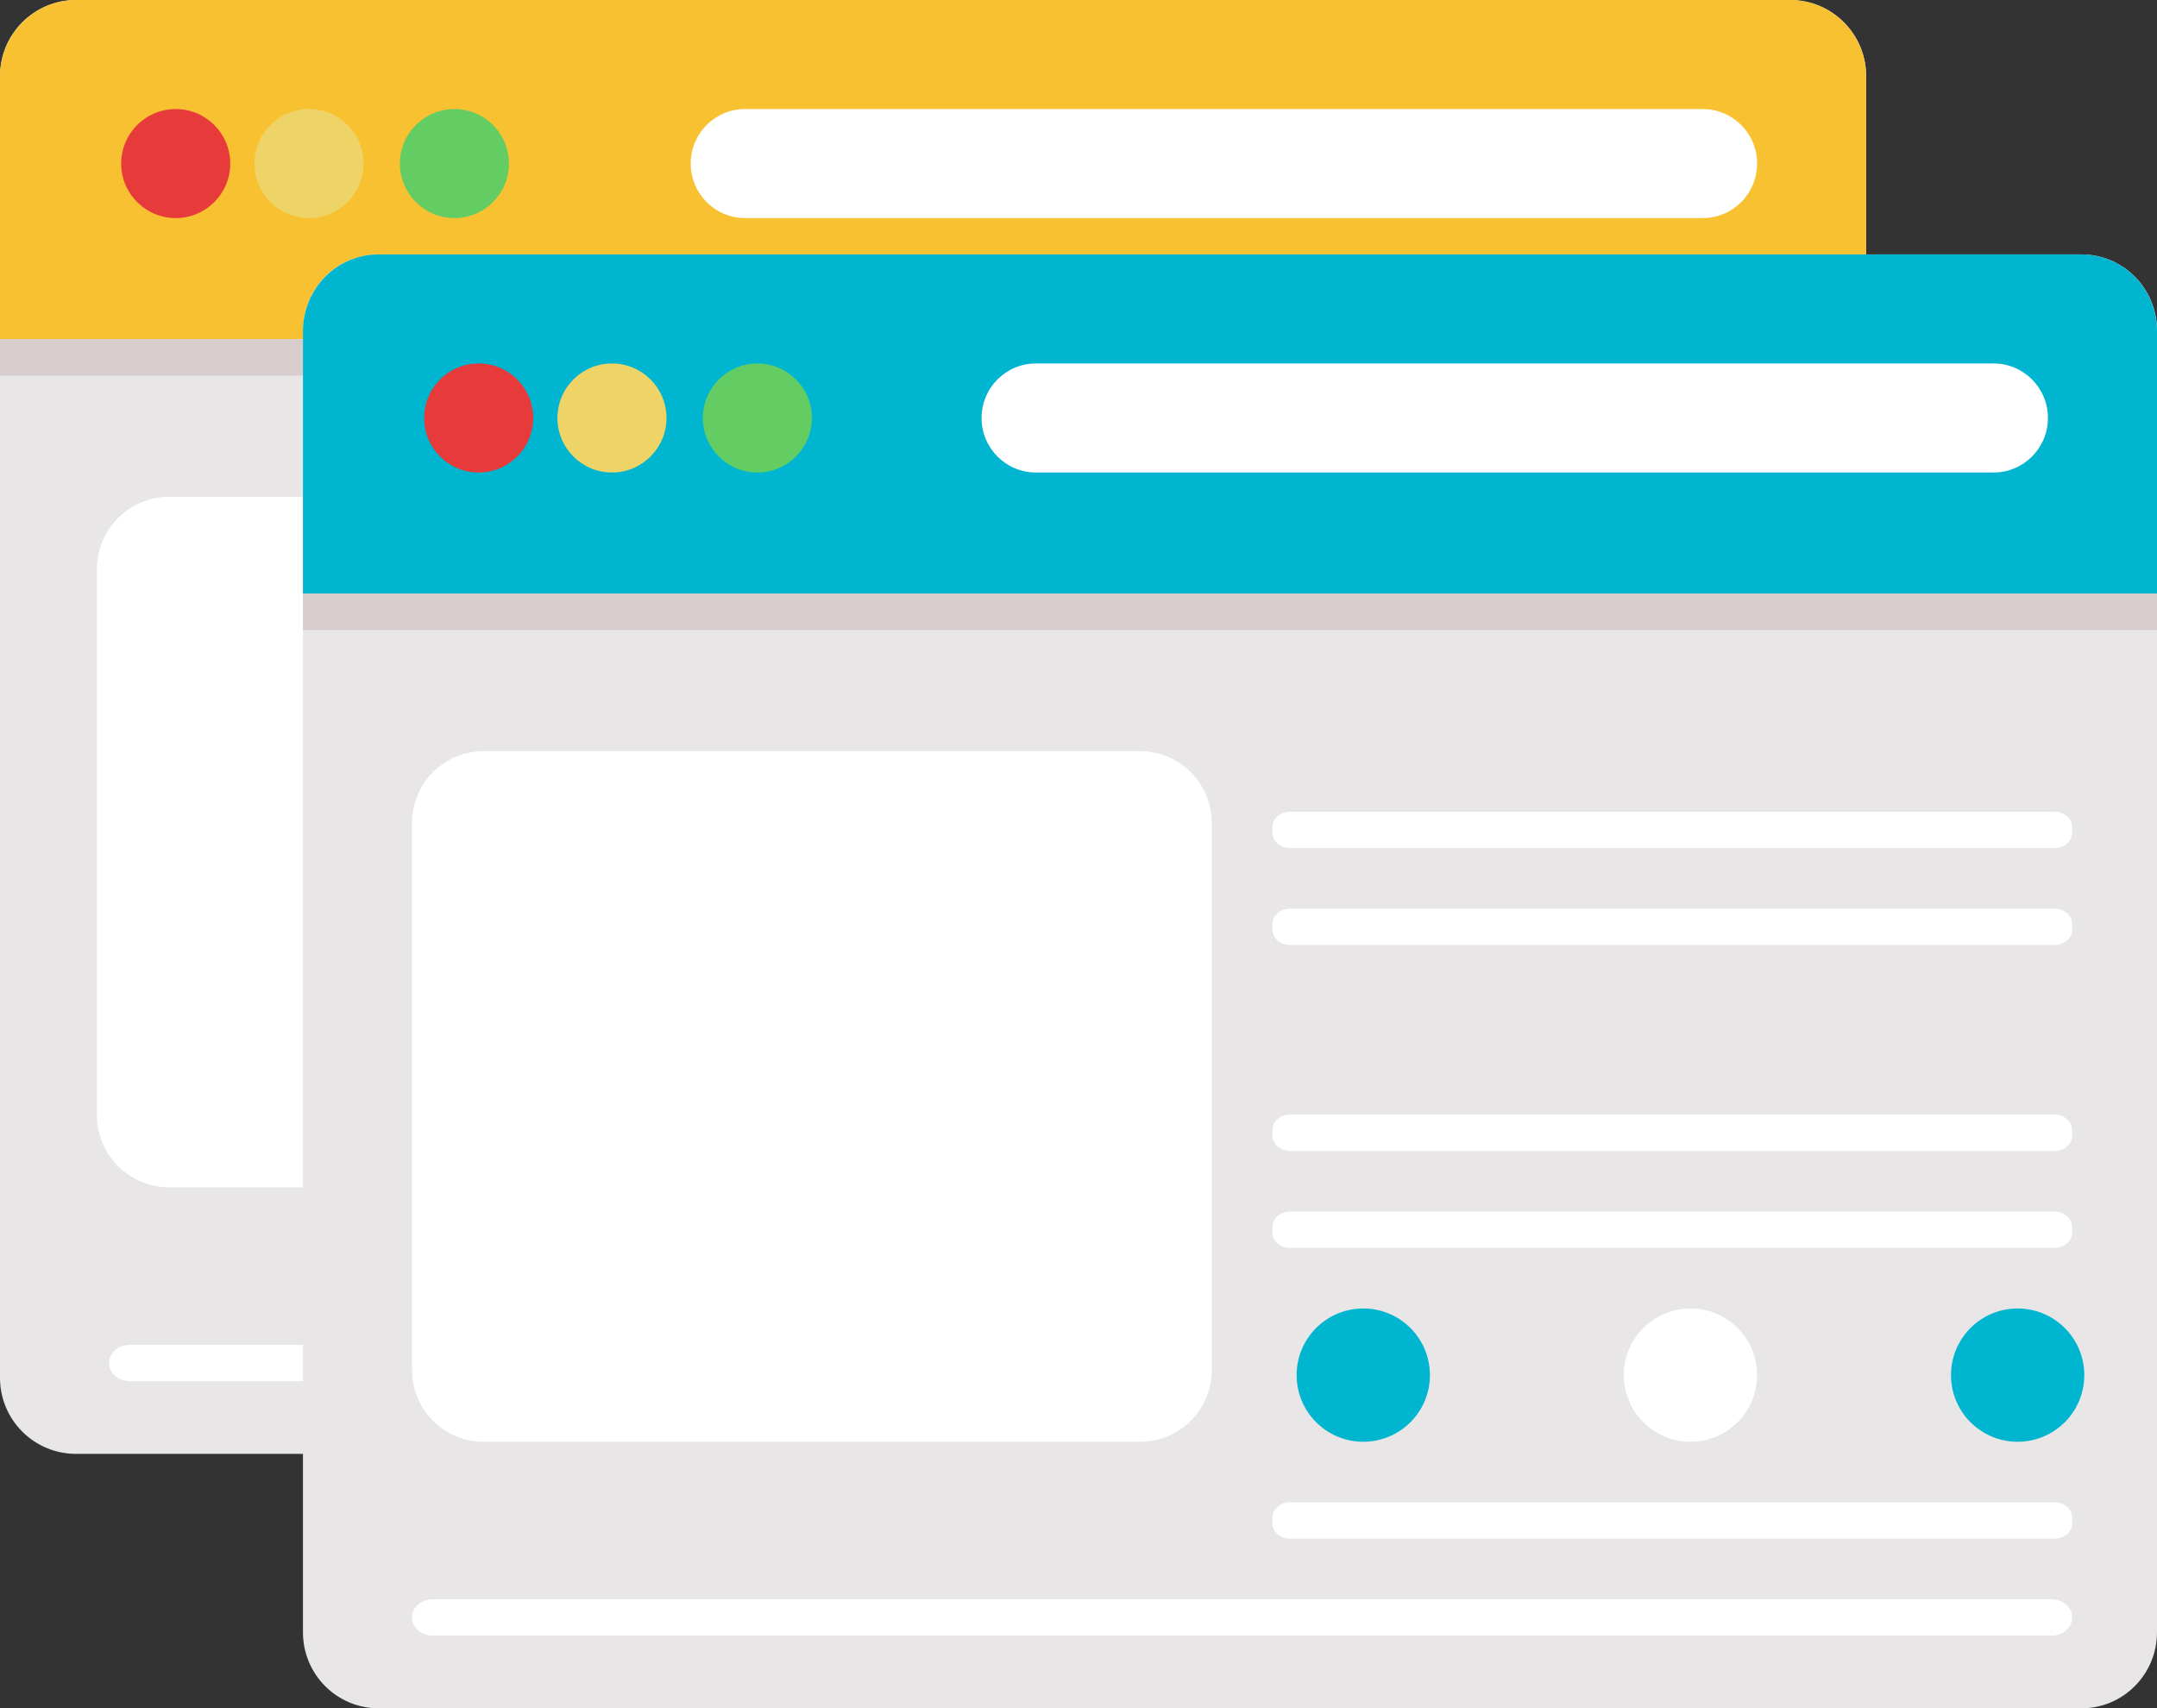
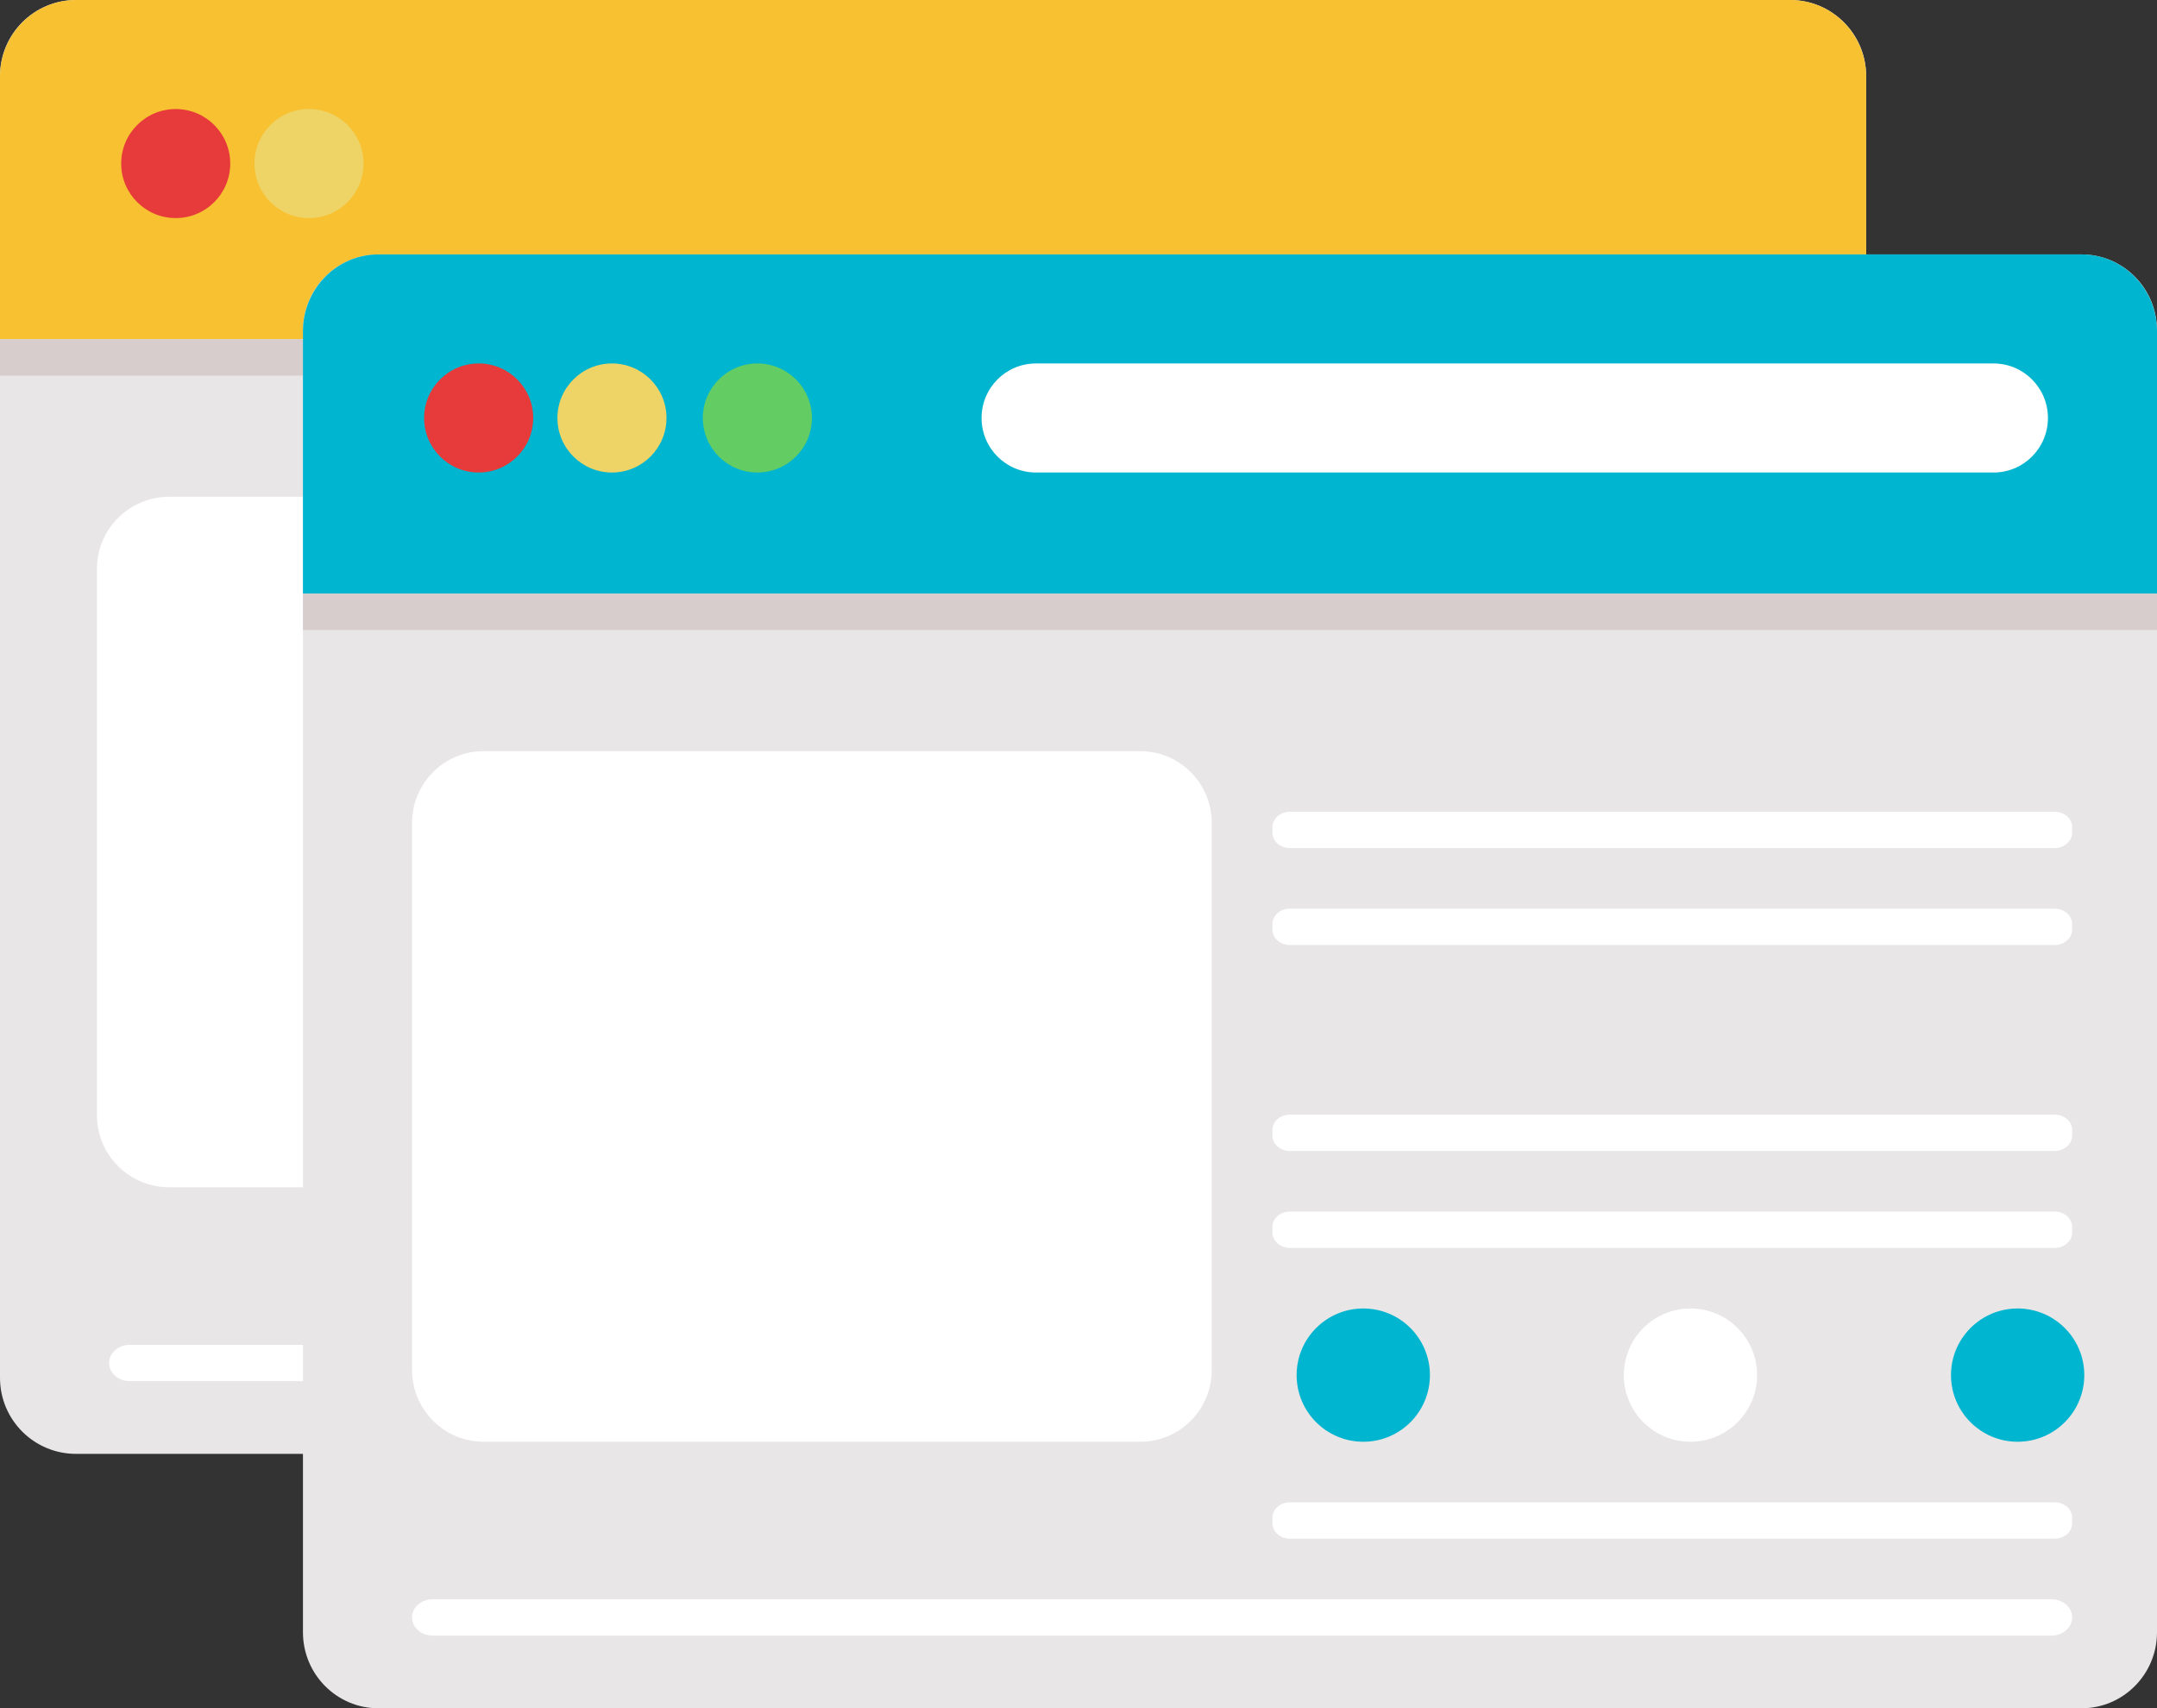
<svg xmlns="http://www.w3.org/2000/svg" width="178px" height="141px" viewBox="0 0 178 141" version="1.1">
  <rect x="0" y="0" width="178" height="141" fill="#333333" stroke="none" />
  <title>Group 3</title>
  <desc>Created with Sketch.</desc>
  <g id="Domestic-Jobs" stroke="none" stroke-width="1" fill="none" fill-rule="evenodd">
    <g id="SEARCH-JOBS---Nomad-(Desktop)" transform="translate(-631, -219)">
      <g id="Group-3" transform="translate(631, 219)">
        <g id="Group">
          <path d="M154,6.276 L154,113.725 C154,117.191 151.194,120 147.729,120 L6.271,120 C2.806,120 0,117.191 0,113.725 L0,6.276 C0,2.809 2.806,0 6.271,0 L147.729,0 C151.194,0 154,2.809 154,6.276" id="Fill-33" fill="#E8E6E6" />
          <path d="M154,28 L0,28 L0,6.344 C0,2.839 2.806,0 6.271,0 L147.729,0 C151.194,0 154,2.839 154,6.344 L154,28 Z" id="Fill-34" fill="#F7C131" />
-           <path d="M140.515,18 L61.485,18 C59.008,18 57,15.986 57,13.499 C57,11.014 59.008,9 61.485,9 L140.515,9 C142.992,9 145,11.014 145,13.499 C145,15.986 142.992,18 140.515,18" id="Fill-35" fill="#FFFFFF" />
          <path d="M19,13.501 C19,15.985 16.985,18 14.5,18 C12.014,18 10,15.985 10,13.501 C10,11.016 12.014,9 14.5,9 C16.985,9 19,11.016 19,13.501" id="Fill-36" fill="#E73A3A" />
          <path d="M30,13.501 C30,15.985 27.985,18 25.5,18 C23.014,18 21,15.985 21,13.501 C21,11.016 23.014,9 25.5,9 C27.985,9 30,11.016 30,13.501" id="Fill-37" fill="#EED467" />
-           <path d="M42,13.501 C42,15.985 39.985,18 37.501,18 C35.015,18 33,15.985 33,13.501 C33,11.016 35.015,9 37.501,9 C39.985,9 42,11.016 42,13.501" id="Fill-38" fill="#63CD63" />
          <path d="M69.018,98 L13.982,98 C10.679,98 8,95.342 8,92.063 L8,46.938 C8,43.658 10.679,41 13.982,41 L69.018,41 C72.322,41 75,43.658 75,46.938 L75,92.063 C75,95.342 72.322,98 69.018,98" id="Fill-40" fill="#FFFFFF" />
          <path d="M146.533,49 L82.469,49 C81.658,49 81,48.43 81,47.726 L81,47.273 C81,46.57 81.658,46 82.469,46 L146.533,46 C147.344,46 148,46.57 148,47.273 L148,47.726 C148,48.43 147.344,49 146.533,49" id="Fill-41" fill="#FFFFFF" />
          <path d="M146.533,57 L82.469,57 C81.658,57 81,56.43 81,55.726 L81,55.273 C81,54.569 81.658,54 82.469,54 L146.533,54 C147.344,54 148,54.569 148,55.273 L148,55.726 C148,56.43 147.344,57 146.533,57" id="Fill-42" fill="#FFFFFF" />
          <path d="M146.533,74 L82.469,74 C81.658,74 81,73.43 81,72.726 L81,72.273 C81,71.569 81.658,71 82.469,71 L146.533,71 C147.344,71 148,71.569 148,72.273 L148,72.726 C148,73.43 147.344,74 146.533,74" id="Fill-44" fill="#FFFFFF" />
          <path d="M146.533,82 L82.469,82 C81.658,82 81,81.43 81,80.727 L81,80.273 C81,79.57 81.658,79 82.469,79 L146.533,79 C147.344,79 148,79.57 148,80.273 L148,80.727 C148,81.43 147.344,82 146.533,82" id="Fill-45" fill="#FFFFFF" />
          <path d="M146.533,106 L82.469,106 C81.658,106 81,105.43 81,104.727 L81,104.273 C81,103.57 81.658,103 82.469,103 L146.533,103 C147.344,103 148,103.57 148,104.273 L148,104.727 C148,105.43 147.344,106 146.533,106" id="Fill-46" fill="#FFFFFF" />
          <path d="M145.282,114 L10.718,114 C9.769,114 9,113.329 9,112.499 C9,111.671 9.769,111 10.718,111 L145.282,111 C146.231,111 147,111.671 147,112.499 C147,113.329 146.231,114 145.282,114" id="Fill-47" fill="#FFFFFF" />
          <path d="M93,92.501 C93,95.539 90.538,98 87.501,98 C84.463,98 82,95.539 82,92.501 C82,89.463 84.463,87 87.501,87 C90.538,87 93,89.463 93,92.501" id="Fill-48" fill="#FA8340" />
          <path d="M121,92.501 C121,95.539 118.537,98 115.499,98 C112.462,98 110,95.539 110,92.501 C110,89.463 112.462,87 115.499,87 C118.537,87 121,89.463 121,92.501" id="Fill-49" fill="#FFFFFF" />
          <path d="M148,92.501 C148,95.539 145.537,98 142.499,98 C139.462,98 137,95.539 137,92.501 C137,89.463 139.462,87 142.499,87 C145.537,87 148,89.463 148,92.501" id="Fill-50" fill="#FA8340" />
          <polygon id="Fill-51" fill="#D7CDCD" points="0 31 154 31 154 28 0 28" />
        </g>
        <g id="Group" transform="translate(25, 21)">
          <path d="M153,6.276 L153,113.725 C153,117.191 150.212,120 146.77,120 L6.23,120 C2.788,120 0,117.191 0,113.725 L0,6.276 C0,2.809 2.788,0 6.23,0 L146.77,0 C150.212,0 153,2.809 153,6.276" id="Fill-33" fill="#E8E6E6" />
          <path d="M153,28 L0,28 L0,6.344 C0,2.839 2.788,0 6.23,0 L146.77,0 C150.212,0 153,2.839 153,6.344 L153,28 Z" id="Fill-34" fill="#00B5CF" />
          <path d="M139.515,18 L60.485,18 C58.008,18 56,15.986 56,13.499 C56,11.014 58.008,9 60.485,9 L139.515,9 C141.992,9 144,11.014 144,13.499 C144,15.986 141.992,18 139.515,18" id="Fill-35" fill="#FFFFFF" />
          <path d="M19,13.501 C19,15.985 16.985,18 14.5,18 C12.014,18 10,15.985 10,13.501 C10,11.016 12.014,9 14.5,9 C16.985,9 19,11.016 19,13.501" id="Fill-36" fill="#E73A3A" />
          <path d="M30,13.501 C30,15.985 27.985,18 25.5,18 C23.014,18 21,15.985 21,13.501 C21,11.016 23.014,9 25.5,9 C27.985,9 30,11.016 30,13.501" id="Fill-37" fill="#EED467" />
          <path d="M42,13.501 C42,15.985 39.985,18 37.501,18 C35.015,18 33,15.985 33,13.501 C33,11.016 35.015,9 37.501,9 C39.985,9 42,11.016 42,13.501" id="Fill-38" fill="#63CD63" />
          <path d="M69.107,98 L14.893,98 C11.639,98 9,95.342 9,92.063 L9,46.938 C9,43.658 11.639,41 14.893,41 L69.107,41 C72.362,41 75,43.658 75,46.938 L75,92.063 C75,95.342 72.362,98 69.107,98" id="Fill-40" fill="#FFFFFF" />
          <path d="M144.555,49 L81.447,49 C80.648,49 80,48.43 80,47.726 L80,47.273 C80,46.57 80.648,46 81.447,46 L144.555,46 C145.354,46 146,46.57 146,47.273 L146,47.726 C146,48.43 145.354,49 144.555,49" id="Fill-41" fill="#FFFFFF" />
          <path d="M144.555,57 L81.447,57 C80.648,57 80,56.43 80,55.726 L80,55.273 C80,54.569 80.648,54 81.447,54 L144.555,54 C145.354,54 146,54.569 146,55.273 L146,55.726 C146,56.43 145.354,57 144.555,57" id="Fill-42" fill="#FFFFFF" />
          <path d="M144.555,74 L81.447,74 C80.648,74 80,73.43 80,72.726 L80,72.273 C80,71.569 80.648,71 81.447,71 L144.555,71 C145.354,71 146,71.569 146,72.273 L146,72.726 C146,73.43 145.354,74 144.555,74" id="Fill-44" fill="#FFFFFF" />
          <path d="M144.555,82 L81.447,82 C80.648,82 80,81.43 80,80.727 L80,80.273 C80,79.57 80.648,79 81.447,79 L144.555,79 C145.354,79 146,79.57 146,80.273 L146,80.727 C146,81.43 145.354,82 144.555,82" id="Fill-45" fill="#FFFFFF" />
          <path d="M144.555,106 L81.447,106 C80.648,106 80,105.43 80,104.727 L80,104.273 C80,103.57 80.648,103 81.447,103 L144.555,103 C145.354,103 146,103.57 146,104.273 L146,104.727 C146,105.43 145.354,106 144.555,106" id="Fill-46" fill="#FFFFFF" />
          <path d="M144.294,114 L10.706,114 C9.763,114 9,113.329 9,112.499 C9,111.671 9.763,111 10.706,111 L144.294,111 C145.237,111 146,111.671 146,112.499 C146,113.329 145.237,114 144.294,114" id="Fill-47" fill="#FFFFFF" />
          <path d="M93,92.501 C93,95.539 90.538,98 87.501,98 C84.463,98 82,95.539 82,92.501 C82,89.463 84.463,87 87.501,87 C90.538,87 93,89.463 93,92.501" id="Fill-48" fill="#00B5CF" />
          <path d="M120,92.501 C120,95.539 117.537,98 114.499,98 C111.462,98 109,95.539 109,92.501 C109,89.463 111.462,87 114.499,87 C117.537,87 120,89.463 120,92.501" id="Fill-49" fill="#FFFFFF" />
          <path d="M147,92.501 C147,95.539 144.537,98 141.499,98 C138.462,98 136,95.539 136,92.501 C136,89.463 138.462,87 141.499,87 C144.537,87 147,89.463 147,92.501" id="Fill-50" fill="#00B5CF" />
          <polygon id="Fill-51" fill="#D7CDCD" points="0 31 153 31 153 28 0 28" />
        </g>
      </g>
    </g>
  </g>
</svg>